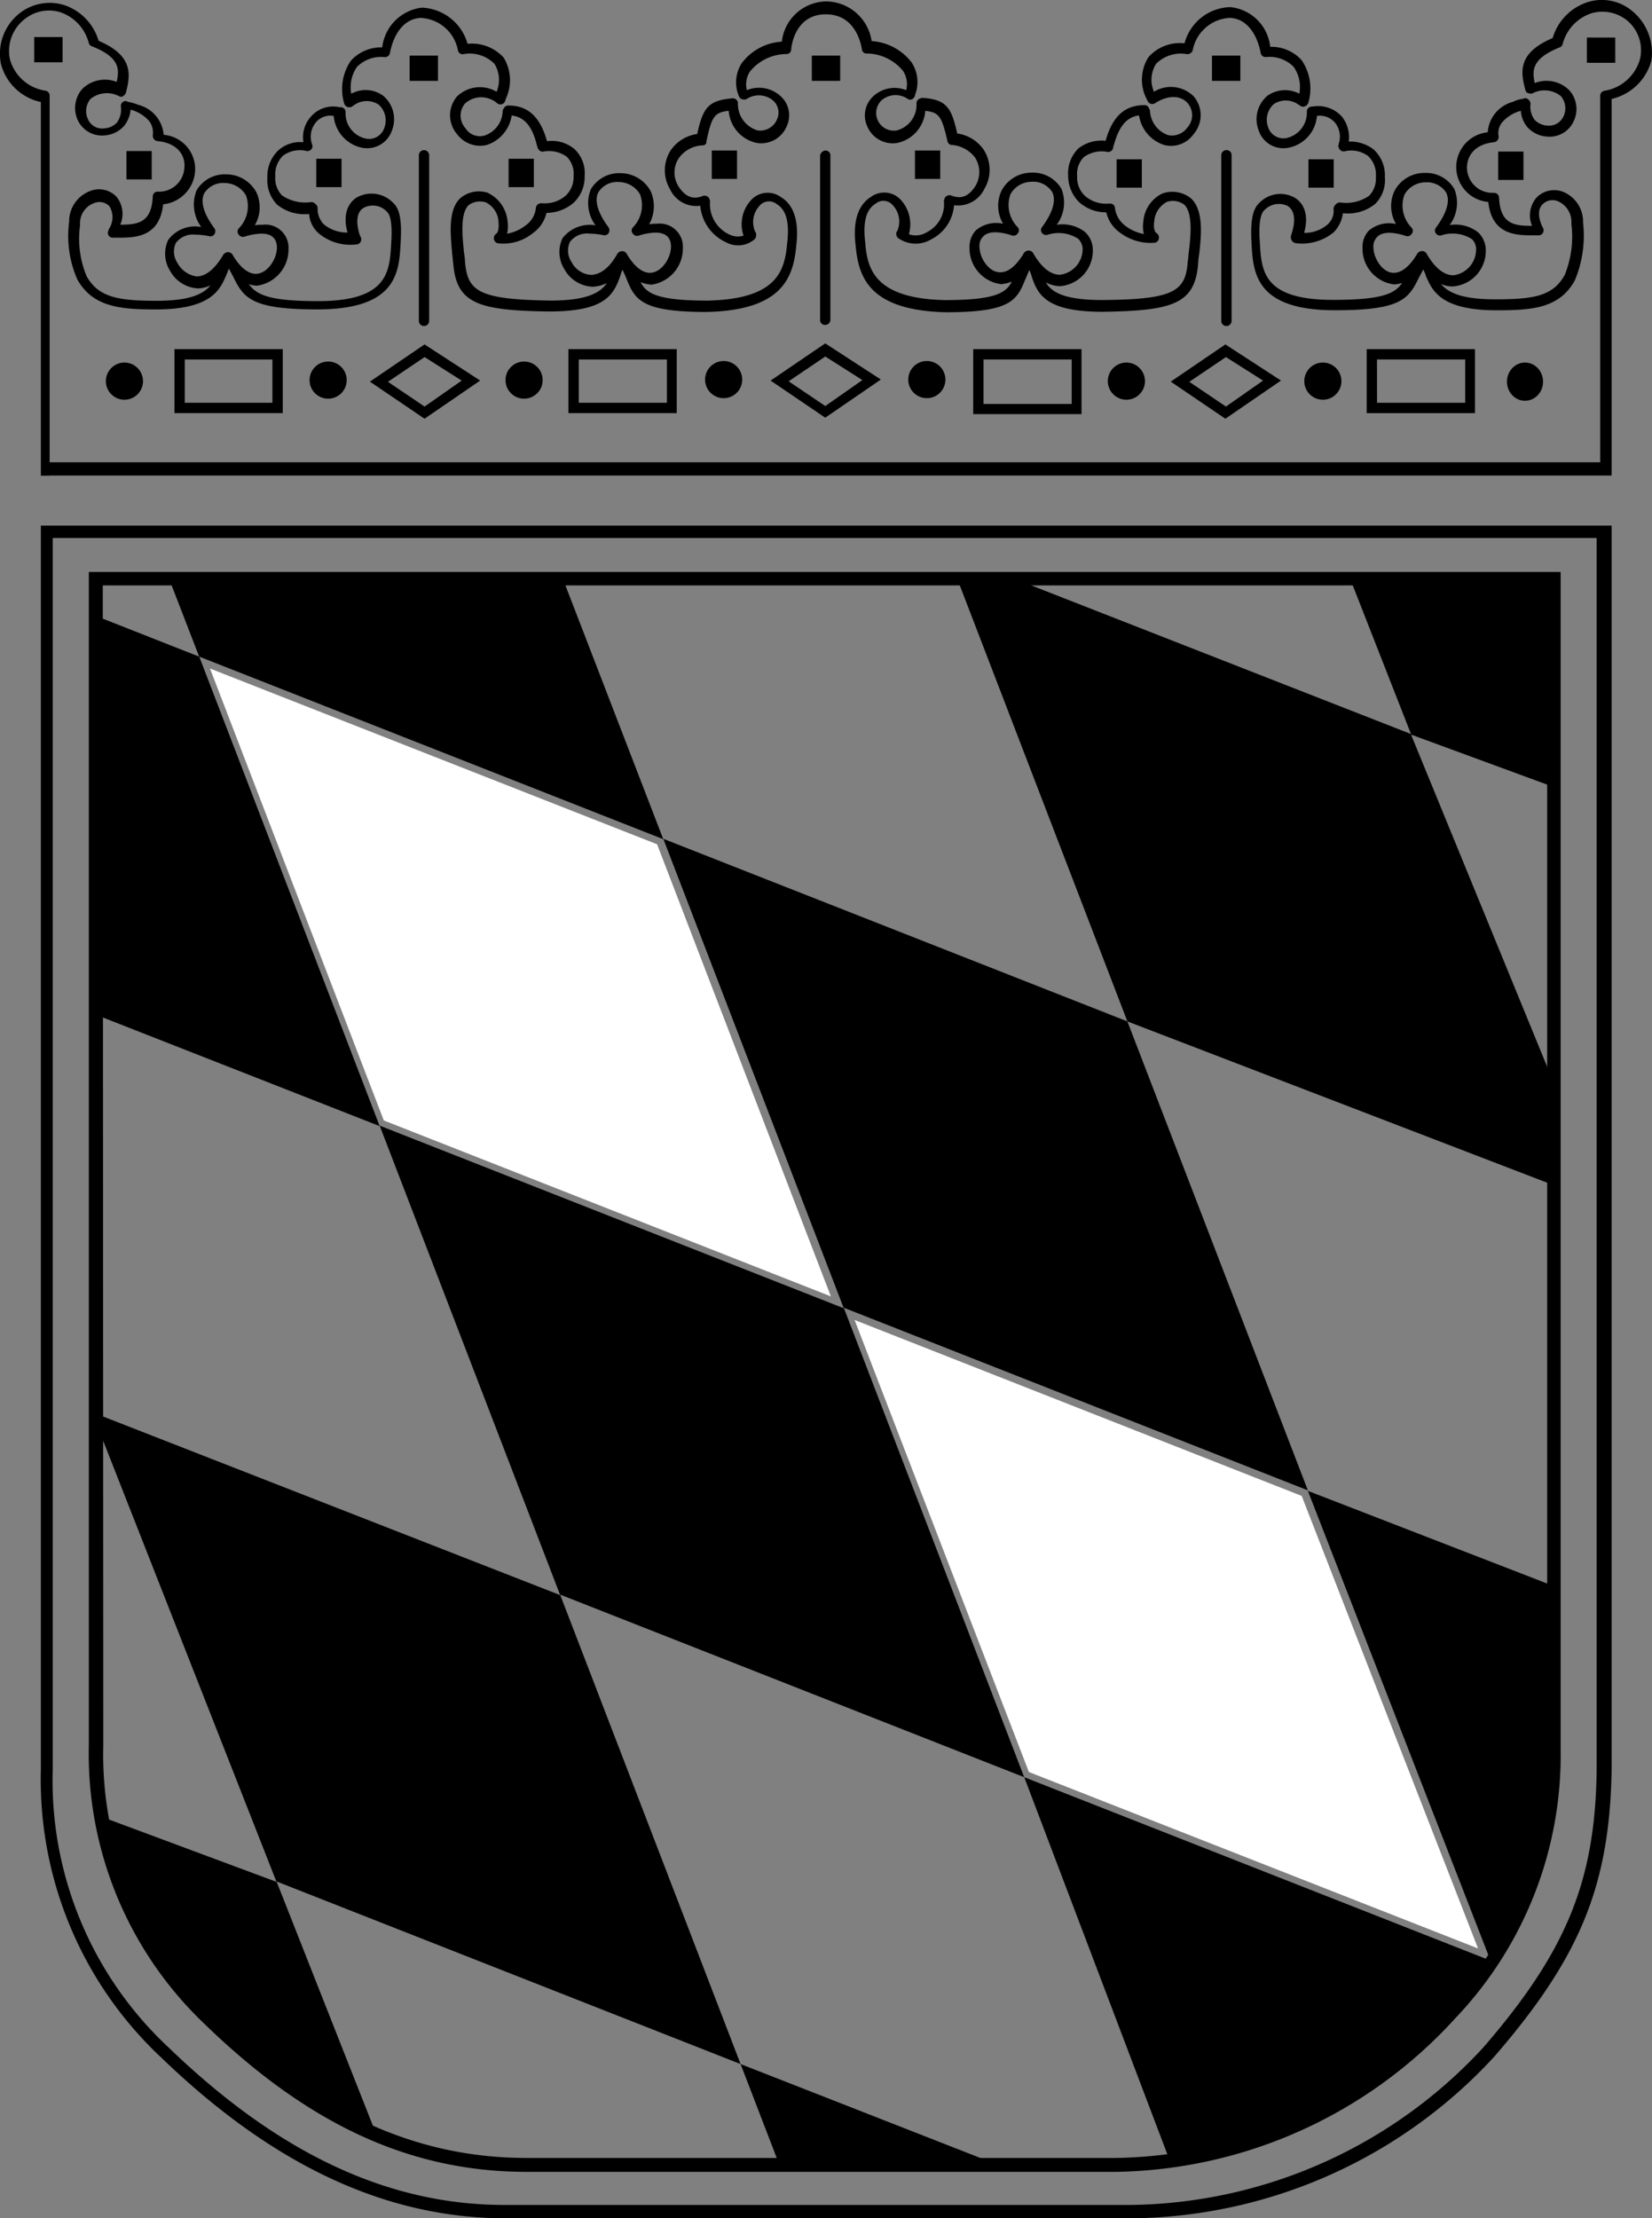
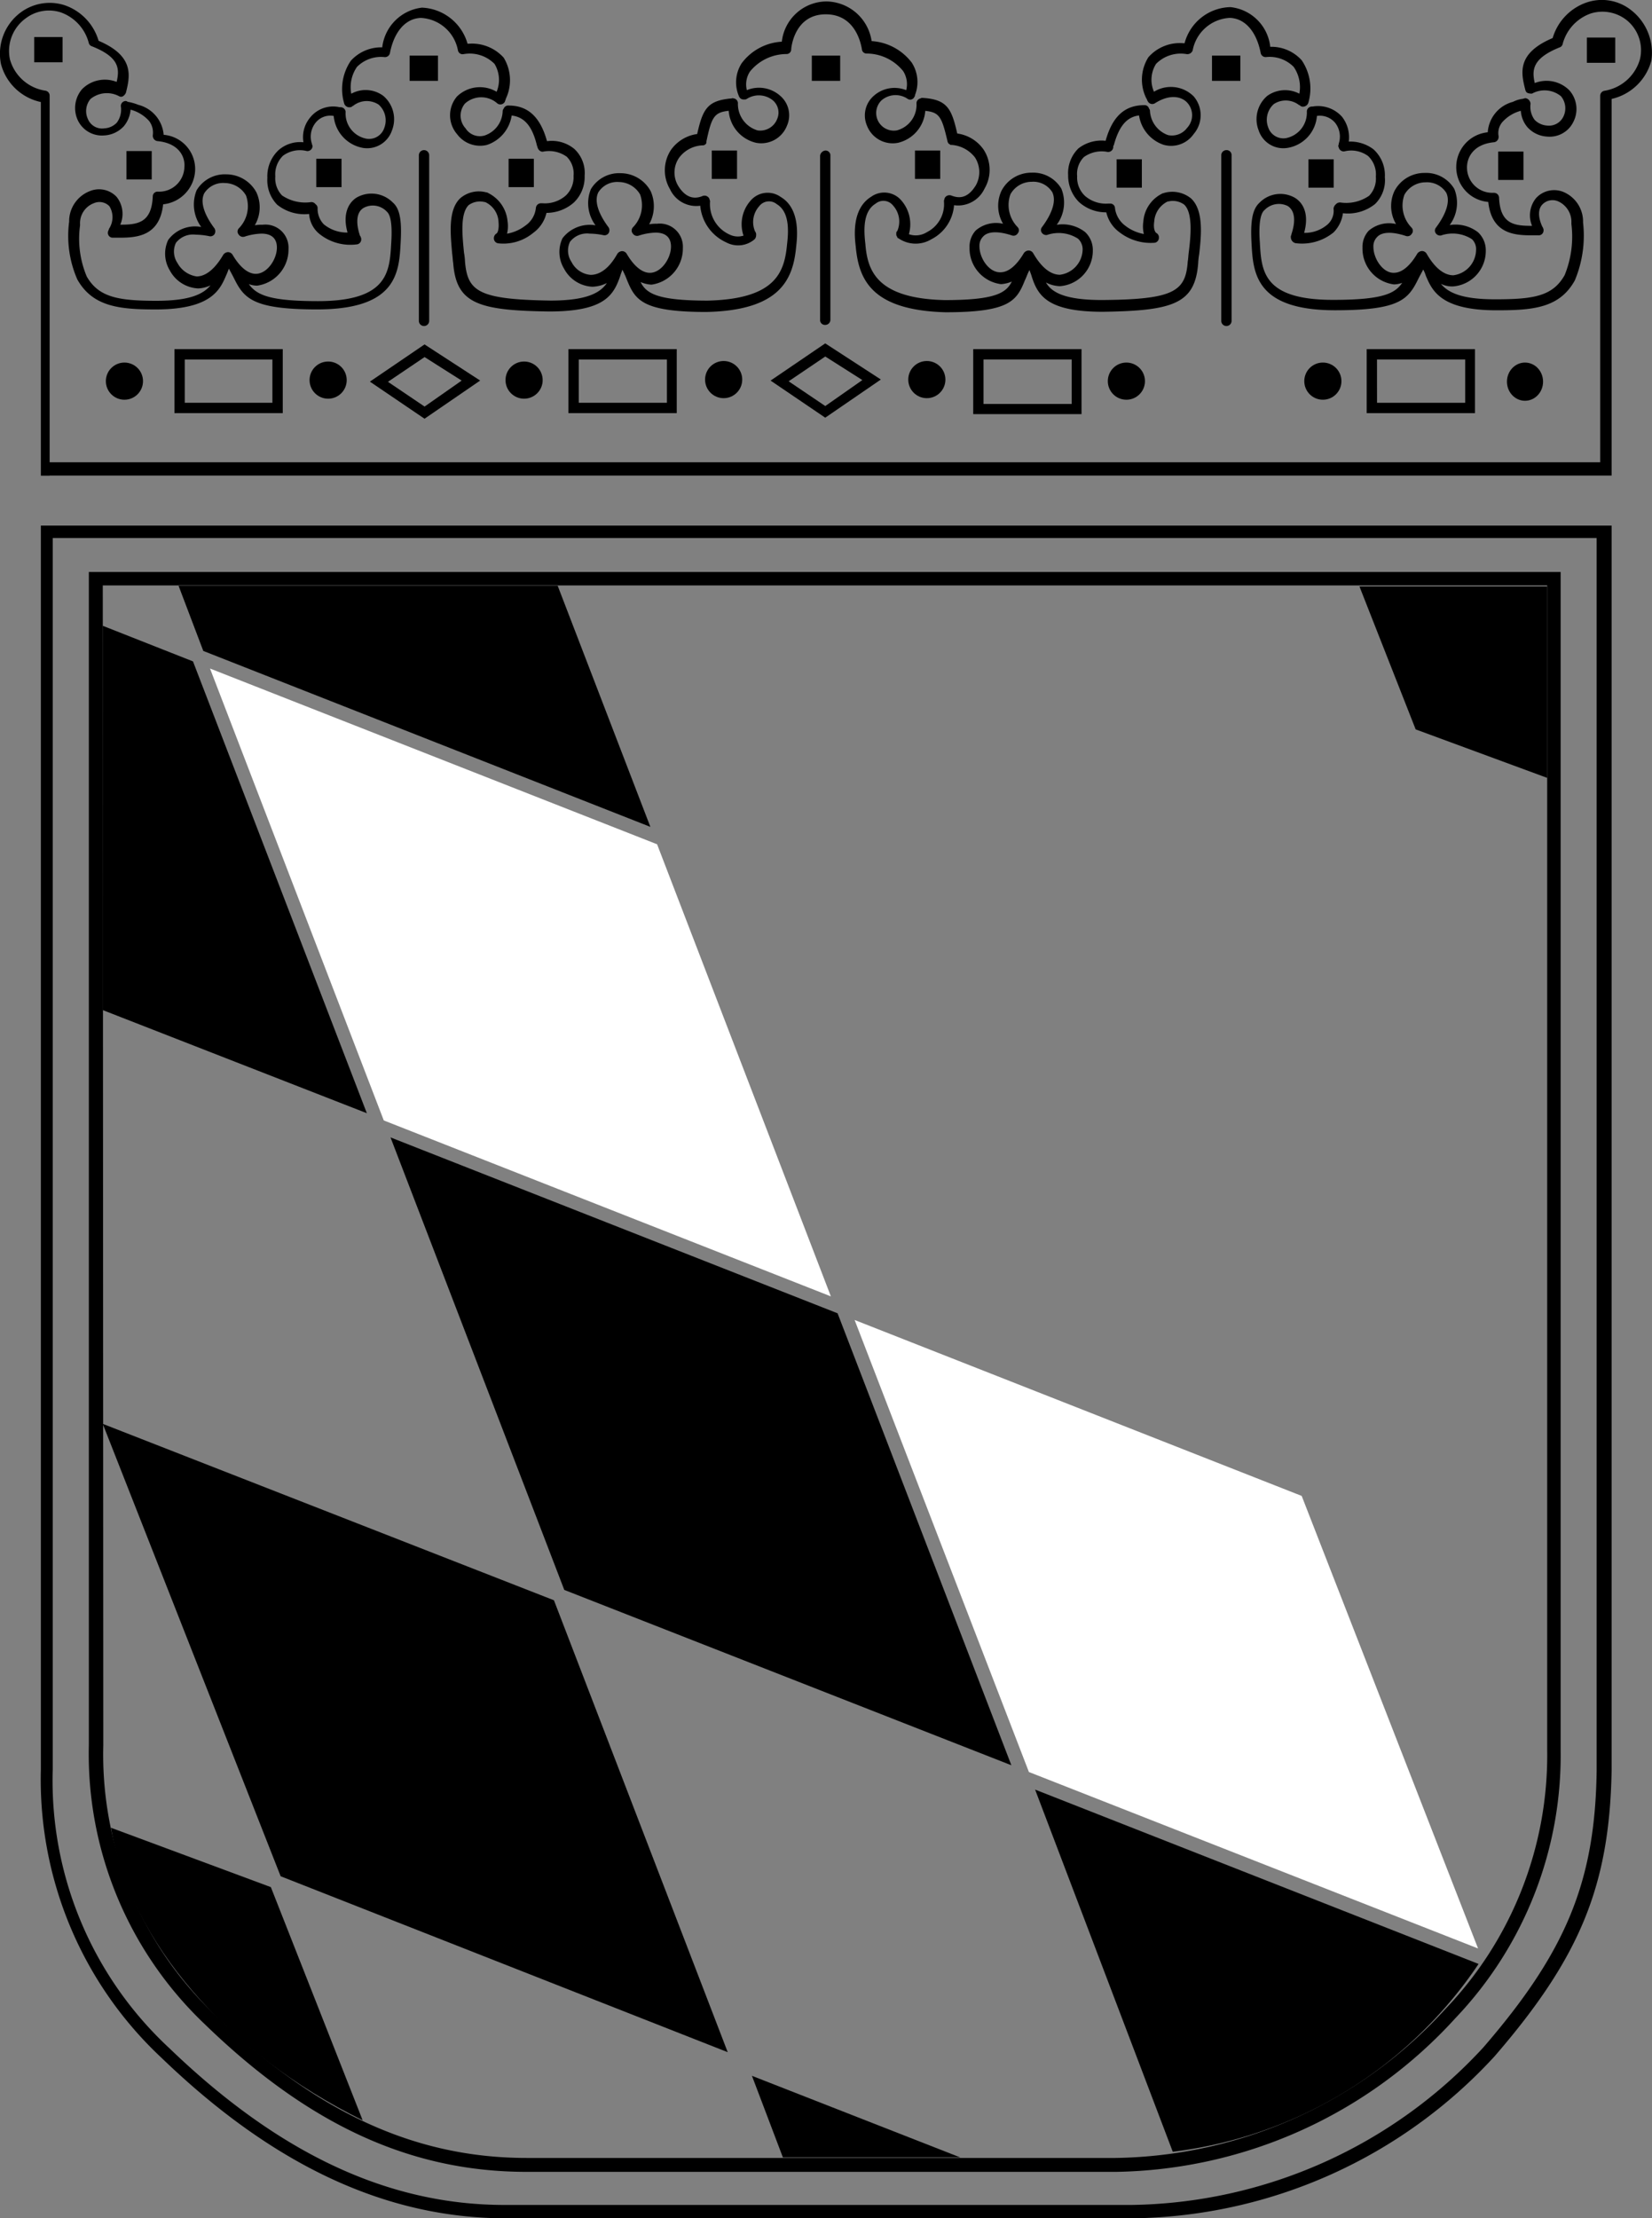
<svg xmlns="http://www.w3.org/2000/svg" viewBox="0 0 44.555 59.801">
  <rect x="0" y="0" width="44.555" height="59.801" fill="#808080" stroke="none" />
  <defs>
    <style>
      .cls-1 {
        clip-path: url(#clip-path);
      }

      .cls-2 {
        fill: #fff;
      }

      .cls-3 {
        fill: none;
      }
    </style>
    <clipPath id="clip-path">
-       <path id="Pfad_12" data-name="Pfad 12" d="M34.044,117.432h5.883L33,114.72Zm10.514-.153a11.872,11.872,0,0,0,8.651-5.355L40.65,106.987Zm8.665-5.355c2.142-2.935,1.725-5.967,1.725-10.083L48.3,99.268ZM17.591,74.693l.807,2.086-2.754-1.085V86.445l7.622,2.99L18.4,76.779,30.915,81.7l-2.7-7H17.591ZM43.432,86.612,30.915,81.689l4.868,12.656L23.266,89.422l4.868,12.656L15.644,97.2V97.5l4.84,12.309-4.673-1.738c.389,3.2,3.074,6.578,7.357,8.526l-2.684-6.8L33,114.72l-4.868-12.656,12.517,4.923L35.783,94.331,48.3,99.254,43.432,86.612l11.516,4.423V88.309l-3.866-9.429L54.948,80.3V74.679H49.44l1.641,4.186-10.7-4.186H38.843Z" transform="translate(-15.644 -74.679)" />
-     </clipPath>
+       </clipPath>
  </defs>
  <g id="Gruppe_9" data-name="Gruppe 9" transform="translate(-3.114)">
    <g id="Gruppe_1" data-name="Gruppe 1" transform="translate(4.036 0.998)">
      <path id="Pfad_1" data-name="Pfad 1" d="M57.185,19.5v4.464a.139.139,0,0,0,.278,0V19.5a.139.139,0,1,0-.278,0Z" transform="translate(-46.81 -16.312)" />
      <path id="Pfad_2" data-name="Pfad 2" d="M160.77,19.5v4.464a.139.139,0,0,0,.278,0V19.5a.132.132,0,0,0-.139-.139A.139.139,0,0,0,160.77,19.5Z" transform="translate(-128.754 -16.312)" />
      <path id="Pfad_3" data-name="Pfad 3" d="M108.977,19.563v4.423a.131.131,0,0,0,.139.139.139.139,0,0,0,.139-.139V19.563a.131.131,0,0,0-.139-.139A.162.162,0,0,0,108.977,19.563Z" transform="translate(-87.781 -16.364)" />
      <path id="Pfad_4" data-name="Pfad 4" d="M25.63,46.779h2.921V45.054H25.63Zm.278-1.446h2.364V46.5H25.908Z" transform="translate(-21.847 -36.64)" />
      <path id="Pfad_5" data-name="Pfad 5" d="M179.543,46.779h2.921V45.054h-2.921v1.725Zm.278-1.446H182.2V46.5h-2.378Z" transform="translate(-143.605 -36.64)" />
      <path id="Pfad_6" data-name="Pfad 6" d="M128.749,46.806h2.921V45.054h-2.921Zm.278-1.474h2.378v1.2h-2.378Z" transform="translate(-103.423 -36.64)" />
      <path id="Pfad_7" data-name="Pfad 7" d="M76.491,46.779h2.921V45.054H76.491Zm.278-1.446h2.378V46.5H76.769Z" transform="translate(-62.082 -36.64)" />
      <path id="Pfad_8" data-name="Pfad 8" d="M50.861,45.456l1.474,1,1.5-1.029-1.5-.974Zm2.475-.028-1,.7-.988-.667.988-.667Z" transform="translate(-41.807 -36.166)" />
-       <path id="Pfad_9" data-name="Pfad 9" d="M154.246,45.456l1.474,1,1.5-1.029-1.5-.974Zm2.489-.028-1,.7-.988-.667.988-.667Z" transform="translate(-123.593 -36.166)" />
      <path id="Pfad_10" data-name="Pfad 10" d="M102.587,45.323l1.474,1,1.5-1.029-1.5-.974Zm2.475-.014-1,.7-.988-.667.988-.668Z" transform="translate(-82.726 -36.061)" />
      <circle id="Ellipse_1" data-name="Ellipse 1" cx="0.501" cy="0.501" r="0.501" transform="translate(7.427 8.748)" />
      <circle id="Ellipse_2" data-name="Ellipse 2" cx="0.501" cy="0.501" r="0.501" transform="translate(12.712 8.748)" />
      <circle id="Ellipse_3" data-name="Ellipse 3" cx="0.501" cy="0.501" r="0.501" transform="translate(18.094 8.734)" />
      <circle id="Ellipse_4" data-name="Ellipse 4" cx="0.501" cy="0.501" r="0.501" transform="translate(23.574 8.734)" />
      <circle id="Ellipse_5" data-name="Ellipse 5" cx="0.501" cy="0.501" r="0.501" transform="translate(28.956 8.776)" />
      <circle id="Ellipse_6" data-name="Ellipse 6" cx="0.501" cy="0.501" r="0.501" transform="translate(34.255 8.776)" />
      <circle id="Ellipse_7" data-name="Ellipse 7" cx="0.501" cy="0.501" r="0.501" transform="translate(1.933 8.776)" />
      <ellipse id="Ellipse_8" data-name="Ellipse 8" cx="0.487" cy="0.515" rx="0.487" ry="0.515" transform="translate(39.721 8.776)" />
      <rect id="Rechteck_3" data-name="Rechteck 3" width="0.765" height="0.681" transform="translate(10.125 0.501)" />
      <rect id="Rechteck_4" data-name="Rechteck 4" width="0.765" height="0.681" transform="translate(20.973 0.501)" />
      <rect id="Rechteck_5" data-name="Rechteck 5" width="0.765" height="0.681" transform="translate(31.766 0.501)" />
      <rect id="Rechteck_6" data-name="Rechteck 6" width="0.681" height="0.765" transform="translate(12.795 3.282)" />
      <rect id="Rechteck_7" data-name="Rechteck 7" width="0.681" height="0.765" transform="translate(7.608 3.282)" />
      <rect id="Rechteck_8" data-name="Rechteck 8" width="0.765" height="0.681" />
      <rect id="Rechteck_9" data-name="Rechteck 9" width="0.681" height="0.765" transform="translate(2.489 3.074)" />
      <rect id="Rechteck_10" data-name="Rechteck 10" width="0.681" height="0.765" transform="translate(18.275 3.06)" />
      <rect id="Rechteck_11" data-name="Rechteck 11" width="0.681" height="0.765" transform="translate(39.485 3.088)" />
      <rect id="Rechteck_12" data-name="Rechteck 12" width="0.681" height="0.765" transform="translate(34.367 3.296)" />
      <rect id="Rechteck_13" data-name="Rechteck 13" width="0.681" height="0.765" transform="translate(29.193 3.296)" />
      <rect id="Rechteck_14" data-name="Rechteck 14" width="0.765" height="0.681" transform="translate(41.877 0.014)" />
      <rect id="Rechteck_15" data-name="Rechteck 15" width="0.681" height="0.765" transform="translate(23.755 3.06)" />
      <path id="Pfad_11" data-name="Pfad 11" d="M14.579,73.813V105.44a10.042,10.042,0,0,0,3.115,7.51c2.809,2.726,5.563,3.992,8.692,3.992h15.9a12.637,12.637,0,0,0,9.151-4.145,10.268,10.268,0,0,0,2.837-7.246V73.813H14.579Zm.376.362H53.911v31.376a9.9,9.9,0,0,1-2.754,7.01,12.259,12.259,0,0,1-8.887,4.006H26.387c-3.018,0-5.7-1.238-8.428-3.88a9.673,9.673,0,0,1-2.99-7.246l-.014-31.265Z" transform="translate(-13.105 -59.391)" />
    </g>
    <g id="Gruppe_3" data-name="Gruppe 3" transform="translate(5.732 15.602)">
      <g id="Gruppe_2" data-name="Gruppe 2" class="cls-1">
        <rect id="Rechteck_16" data-name="Rechteck 16" width="44.992" height="48.766" transform="translate(-3.268 -0.644)" />
      </g>
    </g>
    <path id="Pfad_13" data-name="Pfad 13" d="M101.024,270.066h4.784l-5.619-2.2Z" transform="translate(-76.795 -211.906)" />
    <path id="Pfad_14" data-name="Pfad 14" d="M136.738,230.922l3.713,9.763a11.614,11.614,0,0,0,8.247-5.063Z" transform="translate(-105.707 -182.678)" />
    <path id="Pfad_15" data-name="Pfad 15" d="M17.442,235.848c.5,3.046,3.115,6.078,6.787,7.886l-2.476-6.286Z" transform="translate(-11.334 -186.575)" />
    <path id="Pfad_16" data-name="Pfad 16" d="M21.175,195.92l12.058,4.743-4.687-12.183-12.169-4.756Z" transform="translate(-10.492 -145.34)" />
    <path id="Pfad_17" data-name="Pfad 17" class="cls-2" d="M118.139,182.525l12.114,4.757-4.757-12.2-12.058-4.743Z" transform="translate(-87.275 -134.755)" />
-     <path id="Pfad_18" data-name="Pfad 18" d="M173.419,193.908l4.659,11.947c1.6-2.364,1.558-4.84,1.516-7.955-.014-.515-.014-1.057-.014-1.613Z" transform="translate(-134.725 -153.397)" />
    <path id="Pfad_19" data-name="Pfad 19" d="M58.21,158.973,70.268,163.7l-4.687-12.184-12.058-4.742Z" transform="translate(-39.877 -116.112)" />
    <path id="Pfad_20" data-name="Pfad 20" class="cls-2" d="M34.91,98.445l12.058,4.743L42.281,91,30.223,86.262Z" transform="translate(-21.445 -68.24)" />
-     <path id="Pfad_21" data-name="Pfad 21" d="M132.4,87.21l11.2,4.284v-2.42l-3.825-9.318-10.584-4.145H127.95Z" transform="translate(-98.755 -59.815)" />
    <path id="Pfad_22" data-name="Pfad 22" d="M16.377,91.1,23.5,93.88,18.811,81.7l-2.434-.96Z" transform="translate(-10.492 -63.87)" />
    <path id="Pfad_23" data-name="Pfad 23" d="M26.83,77.363l12.058,4.743-2.5-6.5H26.163Z" transform="translate(-18.233 -59.815)" />
    <path id="Pfad_24" data-name="Pfad 24" d="M180.127,79.53l3.547,1.307v-5.16h-5.063Z" transform="translate(-138.832 -59.867)" />
    <path id="Pfad_25" data-name="Pfad 25" class="cls-3" d="M77.767,25.418a.166.166,0,0,1,.125-.07.146.146,0,0,1,.125.07c.195.334.417.515.626.515.306,0,.57-.389.57-.709,0-.167-.07-.375-.417-.375a1.614,1.614,0,0,0-.459.083.139.139,0,0,1-.153-.056.126.126,0,0,1,0-.167.851.851,0,0,0,.195-.89.673.673,0,0,0-.57-.334.6.6,0,0,0-.556.278c-.111.222-.014.556.278.946a.151.151,0,0,1,0,.153.132.132,0,0,1-.139.056,1.937,1.937,0,0,0-.375-.042.579.579,0,0,0-.529.223.551.551,0,0,0,.042.542.635.635,0,0,0,.515.348C77.308,25.988,77.558,25.794,77.767,25.418Z" transform="translate(-58.001 -18.579)" />
    <path id="Pfad_26" data-name="Pfad 26" class="cls-3" d="M26.906,25.551a.166.166,0,0,1,.125-.07.146.146,0,0,1,.125.07c.195.334.417.515.626.515.306,0,.57-.389.57-.709,0-.167-.07-.375-.417-.375a1.613,1.613,0,0,0-.459.083.139.139,0,0,1-.153-.056.126.126,0,0,1,0-.167.851.851,0,0,0,.195-.89.673.673,0,0,0-.57-.334.6.6,0,0,0-.556.278c-.111.222-.014.556.278.946a.151.151,0,0,1,0,.153.132.132,0,0,1-.139.056,1.937,1.937,0,0,0-.375-.042.579.579,0,0,0-.529.222.551.551,0,0,0,.042.542.706.706,0,0,0,.515.362C26.433,26.135,26.683,25.927,26.906,25.551Z" transform="translate(-17.766 -18.684)" />
-     <path id="Pfad_27" data-name="Pfad 27" class="cls-3" d="M130.744,25.405a.166.166,0,0,1,.125-.07.146.146,0,0,1,.125.07c.222.389.473.584.723.584a.7.7,0,0,0,.612-.681.39.39,0,0,0-.125-.292.964.964,0,0,0-.834-.1.142.142,0,0,1-.139-.056.125.125,0,0,1,0-.153c.292-.389.389-.723.278-.946a.6.6,0,0,0-.556-.278.655.655,0,0,0-.57.334.851.851,0,0,0,.195.89.126.126,0,0,1,0,.167.132.132,0,0,1-.153.056c-.375-.125-.654-.111-.779.028a.351.351,0,0,0-.1.264c0,.32.264.709.57.7C130.327,25.92,130.549,25.739,130.744,25.405Z" transform="translate(-100.019 -18.579)" />
    <path id="Pfad_28" data-name="Pfad 28" class="cls-3" d="M5.361,3.66v9.875H47.182V3.66a.136.136,0,0,1,.111-.139,1.192,1.192,0,0,0,.96-.848A1.04,1.04,0,0,0,47.878,1.6a1.054,1.054,0,0,0-.946-.167,1.191,1.191,0,0,0-.765.834.125.125,0,0,1-.083.083c-.723.292-.751.6-.667.96a.867.867,0,0,1,.932.195.759.759,0,0,1,.111.848.711.711,0,0,1-.709.4.772.772,0,0,1-.529-.25.76.76,0,0,1-.181-.445,1.024,1.024,0,0,0-.5.306.459.459,0,0,0-.1.375.15.15,0,0,1-.028.111.141.141,0,0,1-.1.056c-.556.056-.737.417-.723.709a.681.681,0,0,0,.7.654h.028a.137.137,0,0,1,.139.125c.028.723.417.765.876.765h.014a.735.735,0,0,1,.111-.751.662.662,0,0,1,.723-.167.866.866,0,0,1,.542.793v.042A3.129,3.129,0,0,1,46.5,8.639c-.417.751-1.14.807-2.114.807-1.516,0-1.738-.542-1.905-.932a.859.859,0,0,0-.07-.167c-.042.083-.083.153-.125.236-.278.57-.5.862-2.253.862-2.142,0-2.211-1-2.253-1.808-.028-.515,0-.89.209-1.085a.786.786,0,0,1,.96-.139c.139.083.417.334.25.946a.944.944,0,0,0,.626-.222.49.49,0,0,0,.167-.431.172.172,0,0,1,.056-.111.151.151,0,0,1,.125-.056,1.084,1.084,0,0,0,.779-.181.665.665,0,0,0,.181-.515.685.685,0,0,0-.209-.556.77.77,0,0,0-.64-.125.138.138,0,0,1-.153-.111.062.062,0,0,1,0-.07V4.953a.6.6,0,0,0-.1-.57.538.538,0,0,0-.487-.181.947.947,0,0,1-.793.862.7.7,0,0,1-.779-.473.825.825,0,0,1,.237-.932.826.826,0,0,1,.862-.056.96.96,0,0,0-.153-.723.913.913,0,0,0-.751-.264.136.136,0,0,1-.139-.111c-.111-.57-.417-.932-.834-.946a1.075,1.075,0,0,0-1,.876.151.151,0,0,1-.167.1.933.933,0,0,0-.821.264.8.8,0,0,0-.056.751.87.87,0,0,1,1.071.125.779.779,0,0,1,0,1.015.741.741,0,0,1-.807.292.992.992,0,0,1-.667-.793c-.334.042-.542.292-.681.807-.014.014-.014.014-.014.028v.014a.138.138,0,0,1-.153.125.821.821,0,0,0-.64.139.645.645,0,0,0-.181.515.681.681,0,0,0,.209.529.856.856,0,0,0,.626.209h.042a.128.128,0,0,1,.139.125.7.7,0,0,0,.278.473,1.138,1.138,0,0,0,.5.222.877.877,0,0,1-.014-.334.913.913,0,0,1,.529-.765c.028,0,.042-.014.056-.014a.8.8,0,0,1,.7.153c.348.32.278,1,.222,1.5a1.937,1.937,0,0,0-.028.25c-.083,1.1-.681,1.28-2.573,1.307-1.488,0-1.752-.431-1.919-.96-.014-.056-.042-.111-.056-.167-.056.1-.083.195-.125.278-.222.556-.417.862-2.142.862-1.989-.056-2.337-.876-2.42-1.766-.028-.25-.125-1.015.417-1.349a.605.605,0,0,1,.821.111.975.975,0,0,1,.195.9.563.563,0,0,0,.487-.056.844.844,0,0,0,.459-.821.125.125,0,0,1,.014-.07V6.428a.144.144,0,0,1,.181-.083c.181.07.431.111.667-.278a.731.731,0,0,0-.028-.751.876.876,0,0,0-.626-.334h-.028c-.014,0-.028-.014-.042-.028s-.028-.042-.042-.056V4.884c-.153-.654-.209-.779-.6-.821a.958.958,0,0,1-.737.862.744.744,0,0,1-.834-.459.7.7,0,0,1,.181-.807.841.841,0,0,1,.876-.153.655.655,0,0,0-.083-.515,1.272,1.272,0,0,0-.988-.473.125.125,0,0,1-.125-.125c-.014-.042-.111-.932-.974-.932s-.932.9-.932.946a.125.125,0,0,1-.125.125,1.273,1.273,0,0,0-.988.473.632.632,0,0,0-.083.5.862.862,0,0,1,.9.153.692.692,0,0,1,.181.807.744.744,0,0,1-.834.459.958.958,0,0,1-.737-.862c-.389.042-.459.167-.6.821v.028a.072.072,0,0,1-.028.056A.105.105,0,0,1,23,5h-.028a.831.831,0,0,0-.626.334.7.7,0,0,0-.028.751c.236.389.5.348.667.278a.145.145,0,0,1,.181.083v.014a.1.1,0,0,1,.014.07.9.9,0,0,0,.529.876.509.509,0,0,0,.375.028.958.958,0,0,1,.181-.932.606.606,0,0,1,.821-.111c.542.32.445,1.1.417,1.349-.083.876-.431,1.711-2.42,1.752-1.725,0-1.919-.32-2.142-.862a2.466,2.466,0,0,0-.125-.278c-.014.056-.042.111-.056.167-.181.529-.431.96-1.919.96-1.905-.028-2.5-.209-2.587-1.307-.014-.083-.014-.167-.028-.25-.042-.5-.125-1.182.222-1.5a.772.772,0,0,1,.7-.153.051.051,0,0,1,.042.014.941.941,0,0,1,.529.765.868.868,0,0,1-.014.334,1.14,1.14,0,0,0,.5-.222.656.656,0,0,0,.278-.473.137.137,0,0,1,.139-.125h.042a.856.856,0,0,0,.626-.209.681.681,0,0,0,.209-.529.645.645,0,0,0-.181-.515.822.822,0,0,0-.64-.139c-.07.014-.139-.056-.153-.125V5.023c-.014-.014-.014-.014-.014-.028-.125-.515-.334-.765-.681-.807a.992.992,0,0,1-.667.793.772.772,0,0,1-.807-.292.78.78,0,0,1,0-1.015.885.885,0,0,1,1.071-.125.835.835,0,0,0-.056-.751.939.939,0,0,0-.834-.264.128.128,0,0,1-.153-.1,1.072,1.072,0,0,0-1-.876c-.417.014-.723.375-.834.946a.136.136,0,0,1-.139.111.913.913,0,0,0-.751.264A.959.959,0,0,0,13.5,3.6a.8.8,0,0,1,.862.056.825.825,0,0,1,.236.932.707.707,0,0,1-.779.473.962.962,0,0,1-.793-.862.507.507,0,0,0-.487.181.6.6,0,0,0-.1.57v.014a.1.1,0,0,1,.014.07.138.138,0,0,1-.153.111.769.769,0,0,0-.64.125.7.7,0,0,0-.209.556.664.664,0,0,0,.181.515,1.114,1.114,0,0,0,.779.181.136.136,0,0,1,.125.056.126.126,0,0,1,.056.111.6.6,0,0,0,.167.431.982.982,0,0,0,.64.222c-.167-.6.111-.862.25-.946a.808.808,0,0,1,.974.139c.209.181.236.556.209,1.071-.042.807-.1,1.808-2.253,1.808-1.738,0-1.975-.292-2.253-.862-.042-.083-.083-.153-.125-.236-.028.056-.042.111-.07.167-.167.389-.389.932-1.905.932-.974,0-1.7-.07-2.114-.807a2.927,2.927,0,0,1-.222-1.558V7.012a.874.874,0,0,1,.556-.779.652.652,0,0,1,.723.153.735.735,0,0,1,.1.751c.459,0,.848-.042.876-.765a.128.128,0,0,1,.139-.125H8.3a.681.681,0,0,0,.7-.654c.028-.292-.153-.654-.723-.709a.141.141,0,0,1-.1-.056.15.15,0,0,1-.028-.111.514.514,0,0,0-.1-.375,1.023,1.023,0,0,0-.5-.306.8.8,0,0,1-.181.445.771.771,0,0,1-.529.25.719.719,0,0,1-.709-.4.781.781,0,0,1,.111-.848.867.867,0,0,1,.932-.195c.083-.362.07-.667-.667-.96a.125.125,0,0,1-.083-.083,1.191,1.191,0,0,0-.765-.834,1.039,1.039,0,0,0-.946.167,1.084,1.084,0,0,0-.419,1.1,1.172,1.172,0,0,0,.96.848A.136.136,0,0,1,5.361,3.66Z" transform="translate(-0.908 -1.076)" />
    <rect id="Rechteck_17" data-name="Rechteck 17" class="cls-3" width="41.821" height="0.003" transform="translate(4.453 12.82)" />
    <path id="Pfad_29" data-name="Pfad 29" class="cls-3" d="M13.062,110.128c2.962,2.851,5.911,4.228,9.04,4.228H39.014a13.147,13.147,0,0,0,9.485-4.242c2.239-2.587,3.018-4.478,3.06-7.455V69.42H9.919v33.2A9.836,9.836,0,0,0,13.062,110.128Z" transform="translate(-5.383 -54.917)" />
    <path id="Pfad_30" data-name="Pfad 30" class="cls-3" d="M181.59,25.472a.165.165,0,0,1,.125-.07.146.146,0,0,1,.125.07c.223.389.473.584.723.584a.7.7,0,0,0,.612-.681.373.373,0,0,0-.111-.292.964.964,0,0,0-.834-.1.142.142,0,0,1-.139-.056.125.125,0,0,1,0-.153c.292-.389.389-.723.278-.946a.614.614,0,0,0-.556-.278.655.655,0,0,0-.57.334.851.851,0,0,0,.195.89.127.127,0,0,1,0,.167.132.132,0,0,1-.153.056c-.375-.125-.654-.111-.779.028a.351.351,0,0,0-.1.264c0,.32.264.709.556.7C181.173,25.987,181.4,25.806,181.59,25.472Z" transform="translate(-140.254 -18.632)" />
    <path id="Pfad_31" data-name="Pfad 31" d="M8.388,68.067v33.282a10.261,10.261,0,0,0,3.255,7.774c3.018,2.907,6.064,4.325,9.291,4.325H37.859a13.482,13.482,0,0,0,9.736-4.367c2.309-2.67,3.1-4.6,3.157-7.705V67.815H8.388Zm41.96.084v33.24c-.042,2.976-.821,4.868-3.06,7.455a13.146,13.146,0,0,1-9.485,4.242H20.891c-3.129,0-6.078-1.377-9.04-4.228a9.836,9.836,0,0,1-3.143-7.51V68.15Z" transform="translate(-4.172 -53.647)" />
    <path id="Pfad_32" data-name="Pfad 32" d="M4.453,12.82H46.274v0h.306V2.667a1.44,1.44,0,0,0,1.071-1.029A1.453,1.453,0,0,0,47.108.275a1.271,1.271,0,0,0-1.2-.209,1.442,1.442,0,0,0-.918.96c-.988.417-.848.96-.737,1.4.014.042.028.07.07.083a.27.27,0,0,0,.111.014.7.7,0,0,1,.779.07.509.509,0,0,1,.07.542.432.432,0,0,1-.445.25.521.521,0,0,1-.334-.153.592.592,0,0,1-.111-.431.163.163,0,0,0-.125-.153.125.125,0,0,0-.07.014.813.813,0,0,0-.278.083.912.912,0,0,0-.681.821.943.943,0,0,0,.014,1.878c.1.918.793.9,1.252.9h.1a.131.131,0,0,0,.139-.139.083.083,0,0,0-.014-.056c0-.014,0-.014-.014-.028-.125-.264-.125-.487,0-.612a.378.378,0,0,1,.417-.083.605.605,0,0,1,.362.584v.028a2.757,2.757,0,0,1-.181,1.377c-.32.57-.834.654-1.878.654-.9,0-1.266-.181-1.46-.417a.7.7,0,0,0,.32.07.958.958,0,0,0,.89-.96.661.661,0,0,0-.209-.5.99.99,0,0,0-.765-.195,1,1,0,0,0,.125-.974.886.886,0,0,0-.807-.431.909.909,0,0,0-.807.487.956.956,0,0,0,.042.89.845.845,0,0,0-.737.181.642.642,0,0,0-.167.459.971.971,0,0,0,.848.988.692.692,0,0,0,.222-.042c-.195.292-.542.459-1.864.459-1.892,0-1.933-.779-1.975-1.558-.014-.195-.042-.723.125-.862a.539.539,0,0,1,.626-.111c.195.125.222.4.1.765v.014a.1.1,0,0,0-.014.07.163.163,0,0,0,.125.153,1.344,1.344,0,0,0,1.029-.292.9.9,0,0,0,.25-.515A1.17,1.17,0,0,0,40.2,5.5a.9.9,0,0,0,.264-.723.942.942,0,0,0-.306-.751,1.035,1.035,0,0,0-.667-.209.9.9,0,0,0-.181-.667.863.863,0,0,0-.793-.278H38.5A.137.137,0,0,0,38.36,3a.7.7,0,0,1-.556.723.432.432,0,0,1-.487-.292.569.569,0,0,1,.153-.626.586.586,0,0,1,.681.028.048.048,0,0,1,.028.014.105.105,0,0,0,.056.028.153.153,0,0,0,.167-.111,1.357,1.357,0,0,0-.181-1.14,1.1,1.1,0,0,0-.848-.362A1.206,1.206,0,0,0,36.3.192a1.307,1.307,0,0,0-1.238.974h-.028a1.13,1.13,0,0,0-.946.375,1.13,1.13,0,0,0-.056,1.113.014.014,0,0,0,.014.014c0,.028.014.042.028.07a.137.137,0,0,0,.195.042c.417-.264.737-.167.876,0a.5.5,0,0,1-.014.667.51.51,0,0,1-.515.195.734.734,0,0,1-.487-.654c0-.028-.014-.042-.028-.07a.122.122,0,0,0-.125-.083c-.529,0-.862.306-1.043.96A1.015,1.015,0,0,0,32.2,4a.933.933,0,0,0-.278.723,1.008,1.008,0,0,0,.292.723,1.079,1.079,0,0,0,.737.278.923.923,0,0,0,.362.542,1.37,1.37,0,0,0,.946.278.136.136,0,0,0,.111-.139.133.133,0,0,0-.07-.125c-.042-.028-.083-.139-.056-.306a.645.645,0,0,1,.362-.542h.014a.52.52,0,0,1,.431.083c.236.222.181.834.125,1.28-.014.1-.014.181-.028.25-.056.807-.362,1.029-2.309,1.043-1.015,0-1.363-.209-1.516-.473a.882.882,0,0,0,.375.1.958.958,0,0,0,.89-.96.661.661,0,0,0-.209-.5.99.99,0,0,0-.765-.195,1,1,0,0,0,.125-.974.886.886,0,0,0-.807-.431.909.909,0,0,0-.807.487.956.956,0,0,0,.042.89.845.845,0,0,0-.737.181.642.642,0,0,0-.167.459.971.971,0,0,0,.848.988.879.879,0,0,0,.292-.07c-.153.306-.445.5-1.808.5-1.85-.042-2.086-.807-2.142-1.516-.042-.362-.07-.876.278-1.085a.331.331,0,0,1,.473.056.643.643,0,0,1,.111.681.072.072,0,0,0-.028.056v.042c0,.028.014.042.028.07a.03.03,0,0,0,.028.028.817.817,0,0,0,.89.028,1.123,1.123,0,0,0,.612-.918.786.786,0,0,0,.821-.445A1,1,0,0,0,29.64,4.03a1.036,1.036,0,0,0-.709-.431c-.153-.681-.278-.918-.932-.96-.028,0-.042,0-.056.014a.134.134,0,0,0-.111.125.713.713,0,0,1-.529.737.476.476,0,0,1-.417-.807.578.578,0,0,1,.709-.042.123.123,0,0,0,.181-.056.051.051,0,0,0,.014-.042.968.968,0,0,0-.083-.876,1.475,1.475,0,0,0-1.085-.584A1.251,1.251,0,0,0,25.4.039a1.22,1.22,0,0,0-1.2,1.085,1.45,1.45,0,0,0-1.085.584.954.954,0,0,0-.07.89.132.132,0,0,0,.139.083.1.1,0,0,0,.07-.014.6.6,0,0,1,.709.042.435.435,0,0,1,.111.5.49.49,0,0,1-.529.306.741.741,0,0,1-.529-.737.133.133,0,0,0-.111-.125c-.014,0-.028-.014-.056,0-.654.056-.779.278-.932.96a1.036,1.036,0,0,0-.709.431A1,1,0,0,0,21.184,5.1.778.778,0,0,0,22,5.546a1.2,1.2,0,0,0,.7.988.681.681,0,0,0,.765-.083.158.158,0,0,0,.042-.111.133.133,0,0,0-.028-.1.639.639,0,0,1,.111-.681.331.331,0,0,1,.473-.056c.348.209.32.723.278,1.085-.07.737-.292,1.474-2.142,1.516-1.363,0-1.655-.195-1.808-.5a.879.879,0,0,0,.292.07.982.982,0,0,0,.848-.988.623.623,0,0,0-.7-.654,1.047,1.047,0,0,0-.209.014,1,1,0,0,0,.042-.89.926.926,0,0,0-.807-.487.886.886,0,0,0-.807.431,1,1,0,0,0,.125.974.927.927,0,0,0-.89.348.867.867,0,0,0,.042.821.913.913,0,0,0,.765.487.936.936,0,0,0,.389-.1c-.167.25-.515.473-1.516.473-1.947-.028-2.239-.25-2.309-1.043a1.733,1.733,0,0,0-.028-.25c-.042-.445-.111-1.043.125-1.28a.52.52,0,0,1,.431-.083h.014a.62.62,0,0,1,.362.542c.014.167-.014.278-.056.306a.146.146,0,0,0-.07.125.136.136,0,0,0,.111.139,1.261,1.261,0,0,0,.946-.278.924.924,0,0,0,.362-.542,1.121,1.121,0,0,0,.737-.278.954.954,0,0,0,.292-.723.886.886,0,0,0-.278-.723.957.957,0,0,0-.737-.209c-.181-.654-.515-.96-1.029-.96a.129.129,0,0,0-.139.083.106.106,0,0,0-.028.07.715.715,0,0,1-.487.654.457.457,0,0,1-.515-.195.506.506,0,0,1-.014-.667.654.654,0,0,1,.876,0,.137.137,0,0,0,.195-.042c.014-.028.014-.042.028-.07V2.667a1.167,1.167,0,0,0-.056-1.113,1.153,1.153,0,0,0-.946-.375h-.028A1.337,1.337,0,0,0,14.495.206a1.219,1.219,0,0,0-1.072,1.071,1.1,1.1,0,0,0-.848.362,1.356,1.356,0,0,0-.181,1.14.144.144,0,0,0,.167.111.072.072,0,0,0,.056-.028.048.048,0,0,0,.028-.014.587.587,0,0,1,.681-.028.569.569,0,0,1,.153.626.432.432,0,0,1-.487.292.689.689,0,0,1-.556-.723A.137.137,0,0,0,12.3,2.89h-.028a.792.792,0,0,0-.793.278.825.825,0,0,0-.181.667.879.879,0,0,0-.667.209.962.962,0,0,0-.306.751.945.945,0,0,0,.264.723,1.17,1.17,0,0,0,.862.25.759.759,0,0,0,.25.515,1.33,1.33,0,0,0,1.029.306.133.133,0,0,0,.125-.153.051.051,0,0,0-.014-.042c0-.014,0-.028-.014-.028-.125-.362-.1-.654.1-.765a.518.518,0,0,1,.626.111c.153.139.125.654.111.862-.042.765-.1,1.544-1.975,1.544-1.307,0-1.655-.167-1.864-.459a.692.692,0,0,0,.222.042.982.982,0,0,0,.848-.988.623.623,0,0,0-.7-.654,1.047,1.047,0,0,0-.209.014.957.957,0,0,0,.042-.89A.926.926,0,0,0,9.223,4.7a.886.886,0,0,0-.807.431,1.028,1.028,0,0,0,.125.988.9.9,0,0,0-.89.348.867.867,0,0,0,.042.821.913.913,0,0,0,.765.487.839.839,0,0,0,.334-.083c-.195.236-.556.417-1.46.417-1.043,0-1.558-.1-1.878-.654a2.621,2.621,0,0,1-.181-1.377V6.047a.574.574,0,0,1,.375-.57.373.373,0,0,1,.417.083.565.565,0,0,1-.014.612v.014a.2.2,0,0,0-.028.083.131.131,0,0,0,.139.139h.1c.459,0,1.154.014,1.252-.9a.963.963,0,0,0,.862-.9.926.926,0,0,0-.848-.974.91.91,0,0,0-.681-.807,1.408,1.408,0,0,0-.292-.083A.083.083,0,0,0,6.5,2.723a.133.133,0,0,0-.125.153.59.59,0,0,1-.111.431.5.5,0,0,1-.334.153.414.414,0,0,1-.445-.25.509.509,0,0,1,.07-.542.7.7,0,0,1,.779-.07.1.1,0,0,0,.111-.014A.206.206,0,0,0,6.51,2.5c.111-.445.236-.988-.737-1.4a1.441,1.441,0,0,0-.918-.96,1.314,1.314,0,0,0-1.2.208,1.387,1.387,0,0,0-.515,1.377A1.418,1.418,0,0,0,4.216,2.751V12.823h.236ZM40.711,7.354c-.292.014-.556-.375-.556-.7a.351.351,0,0,1,.1-.264c.125-.139.4-.153.779-.028a.132.132,0,0,0,.153-.056.126.126,0,0,0,0-.167.851.851,0,0,1-.195-.89.655.655,0,0,1,.57-.334.614.614,0,0,1,.556.278c.111.222.014.556-.278.946a.125.125,0,0,0,0,.153.142.142,0,0,0,.139.056.964.964,0,0,1,.834.1.373.373,0,0,1,.111.292.7.7,0,0,1-.612.681c-.25,0-.5-.195-.723-.584a.146.146,0,0,0-.125-.07.166.166,0,0,0-.125.07C41.142,7.173,40.919,7.354,40.711,7.354ZM30.1,7.34c-.306.014-.57-.375-.57-.7a.351.351,0,0,1,.1-.264c.125-.139.4-.153.779-.028a.132.132,0,0,0,.153-.056.126.126,0,0,0,0-.167.851.851,0,0,1-.195-.89.655.655,0,0,1,.57-.334.6.6,0,0,1,.556.278c.111.222.014.556-.278.946a.125.125,0,0,0,0,.153.142.142,0,0,0,.139.056.964.964,0,0,1,.834.1.39.39,0,0,1,.125.292.7.7,0,0,1-.612.681c-.25,0-.5-.195-.723-.584a.146.146,0,0,0-.125-.07.166.166,0,0,0-.125.07C30.53,7.16,30.308,7.34,30.1,7.34Zm-11.057.07a.635.635,0,0,1-.515-.348.551.551,0,0,1-.042-.542.579.579,0,0,1,.529-.222,1.934,1.934,0,0,1,.375.042.132.132,0,0,0,.139-.056.151.151,0,0,0,0-.153c-.292-.389-.389-.723-.278-.946a.6.6,0,0,1,.556-.278.672.672,0,0,1,.57.334.851.851,0,0,1-.195.89.126.126,0,0,0,0,.167.139.139,0,0,0,.153.056,1.612,1.612,0,0,1,.459-.083c.348,0,.417.209.417.375,0,.32-.264.709-.57.709-.209,0-.431-.181-.626-.515a.146.146,0,0,0-.125-.07.166.166,0,0,0-.125.07C19.557,7.215,19.306,7.41,19.042,7.41ZM8.417,7.452A.706.706,0,0,1,7.9,7.09a.551.551,0,0,1-.042-.542.579.579,0,0,1,.529-.222,1.934,1.934,0,0,1,.375.042A.132.132,0,0,0,8.9,6.311a.151.151,0,0,0,0-.153c-.292-.389-.389-.723-.278-.946a.6.6,0,0,1,.556-.278.672.672,0,0,1,.57.334.851.851,0,0,1-.195.89.126.126,0,0,0,0,.167.139.139,0,0,0,.153.056,1.612,1.612,0,0,1,.459-.083c.348,0,.417.209.417.375,0,.32-.264.709-.57.709-.209,0-.431-.181-.626-.515a.146.146,0,0,0-.125-.07.166.166,0,0,0-.125.07C8.917,7.243,8.667,7.452,8.417,7.452ZM3.382,1.6A1.086,1.086,0,0,1,3.8.5,1.039,1.039,0,0,1,4.745.331a1.191,1.191,0,0,1,.765.834.125.125,0,0,0,.083.083c.737.292.751.6.667.96a.867.867,0,0,0-.932.195.782.782,0,0,0-.111.848.72.72,0,0,0,.709.4.772.772,0,0,0,.529-.25.8.8,0,0,0,.181-.445,1.024,1.024,0,0,1,.5.306.515.515,0,0,1,.1.375.15.15,0,0,0,.028.111.141.141,0,0,0,.1.056c.57.056.751.417.723.709a.681.681,0,0,1-.7.654H7.373a.128.128,0,0,0-.139.125c-.028.723-.417.765-.876.765a.735.735,0,0,0-.1-.751.652.652,0,0,0-.723-.153.874.874,0,0,0-.556.779v.042A2.927,2.927,0,0,0,5.2,7.535c.417.737,1.14.807,2.114.807,1.516,0,1.738-.542,1.905-.932.028-.056.042-.111.07-.167.042.083.083.153.125.236.278.57.515.862,2.253.862,2.156,0,2.211-1,2.253-1.808.028-.515,0-.89-.209-1.071a.808.808,0,0,0-.974-.139c-.139.083-.417.348-.25.946a.983.983,0,0,1-.64-.222.6.6,0,0,1-.167-.431.127.127,0,0,0-.056-.111.135.135,0,0,0-.125-.056,1.114,1.114,0,0,1-.779-.181.665.665,0,0,1-.181-.515.7.7,0,0,1,.209-.556.769.769,0,0,1,.64-.125.138.138,0,0,0,.153-.111.1.1,0,0,0-.014-.07V3.877a.6.6,0,0,1,.1-.57.506.506,0,0,1,.487-.181.961.961,0,0,0,.793.862.707.707,0,0,0,.779-.473.825.825,0,0,0-.236-.932.8.8,0,0,0-.862-.056.96.96,0,0,1,.153-.723.913.913,0,0,1,.751-.264.136.136,0,0,0,.139-.111c.111-.57.417-.932.834-.946a1.072,1.072,0,0,1,1,.876.128.128,0,0,0,.153.1.939.939,0,0,1,.834.264.835.835,0,0,1,.056.751A.886.886,0,0,0,15.44,2.6a.78.78,0,0,0,0,1.015.772.772,0,0,0,.807.292.992.992,0,0,0,.667-.793c.348.042.556.292.681.807,0,.014,0,.014.014.028v.014c.014.07.083.139.153.125a.821.821,0,0,1,.64.139.645.645,0,0,1,.181.515.681.681,0,0,1-.209.529.856.856,0,0,1-.626.209h-.042a.137.137,0,0,0-.139.125.657.657,0,0,1-.278.473,1.138,1.138,0,0,1-.5.222.877.877,0,0,0,.014-.334.941.941,0,0,0-.529-.765.051.051,0,0,0-.042-.014.772.772,0,0,0-.7.153c-.348.32-.264,1-.223,1.5.014.083.014.167.028.25.083,1.1.681,1.28,2.587,1.307,1.488,0,1.738-.431,1.919-.96.014-.056.042-.111.056-.167a2.466,2.466,0,0,1,.125.278c.222.542.417.862,2.142.862,1.989-.042,2.337-.876,2.42-1.752.028-.25.125-1.029-.417-1.349a.605.605,0,0,0-.821.111.957.957,0,0,0-.181.932.509.509,0,0,1-.375-.028.9.9,0,0,1-.529-.876.1.1,0,0,0-.014-.07V5.365a.144.144,0,0,0-.181-.083c-.167.07-.431.111-.667-.278a.7.7,0,0,1,.028-.751.83.83,0,0,1,.626-.334h.028a.105.105,0,0,0,.056-.028.072.072,0,0,0,.028-.056V3.808c.139-.654.209-.779.6-.821a.958.958,0,0,0,.737.862.744.744,0,0,0,.834-.459.692.692,0,0,0-.181-.807.862.862,0,0,0-.9-.153.632.632,0,0,1,.083-.5,1.272,1.272,0,0,1,.988-.473.125.125,0,0,0,.125-.125c0-.042.083-.946.932-.946s.96.89.974.932a.125.125,0,0,0,.125.125,1.273,1.273,0,0,1,.988.473.655.655,0,0,1,.083.515.841.841,0,0,0-.876.153.7.7,0,0,0-.181.807.744.744,0,0,0,.834.459.958.958,0,0,0,.737-.862c.389.042.445.167.6.821v.014c.014.014.014.042.042.056s.028.028.042.028h.028a.876.876,0,0,1,.626.334.731.731,0,0,1,.028.751c-.236.389-.487.348-.667.278a.145.145,0,0,0-.181.083v.014a.125.125,0,0,0-.014.07.844.844,0,0,1-.459.821.563.563,0,0,1-.487.056.975.975,0,0,0-.195-.9.606.606,0,0,0-.821-.111c-.542.334-.445,1.1-.417,1.349.083.89.431,1.711,2.42,1.766,1.725,0,1.919-.306,2.142-.862.042-.083.07-.181.125-.278.014.056.042.111.056.167.167.529.431.96,1.919.96,1.892-.028,2.489-.209,2.573-1.307a1.974,1.974,0,0,1,.028-.25c.056-.5.125-1.182-.222-1.5a.8.8,0,0,0-.7-.153c-.014,0-.028.014-.056.014a.913.913,0,0,0-.529.765.868.868,0,0,0,.014.334,1.14,1.14,0,0,1-.5-.222.7.7,0,0,1-.278-.473.128.128,0,0,0-.139-.125H33a.856.856,0,0,1-.626-.209.681.681,0,0,1-.209-.529.645.645,0,0,1,.181-.515.822.822,0,0,1,.64-.139.138.138,0,0,0,.153-.125V3.947c0-.014,0-.014.014-.028.139-.515.348-.765.681-.807a.992.992,0,0,0,.667.793.741.741,0,0,0,.807-.292.779.779,0,0,0,0-1.015.87.87,0,0,0-1.071-.125.805.805,0,0,1,.056-.751.934.934,0,0,1,.821-.264.151.151,0,0,0,.167-.1,1.075,1.075,0,0,1,1-.876c.417.014.723.375.834.946a.136.136,0,0,0,.139.111.913.913,0,0,1,.751.264.959.959,0,0,1,.153.723.826.826,0,0,0-.862.056.825.825,0,0,0-.236.932.7.7,0,0,0,.779.473.948.948,0,0,0,.793-.862.539.539,0,0,1,.487.181.6.6,0,0,1,.1.57V3.9a.062.062,0,0,0,0,.07.138.138,0,0,0,.153.111.769.769,0,0,1,.64.125.685.685,0,0,1,.209.556.664.664,0,0,1-.181.515,1.084,1.084,0,0,1-.779.181.151.151,0,0,0-.125.056.172.172,0,0,0-.056.111.489.489,0,0,1-.167.431.943.943,0,0,1-.626.222c.167-.612-.111-.862-.25-.946a.786.786,0,0,0-.96.139c-.209.195-.236.57-.209,1.085.042.807.111,1.808,2.253,1.808,1.752,0,1.975-.292,2.253-.862.042-.083.083-.153.125-.236a.858.858,0,0,1,.07.167c.167.389.389.932,1.905.932.974,0,1.7-.056,2.114-.807a3.129,3.129,0,0,0,.222-1.558V5.963a.866.866,0,0,0-.542-.793.662.662,0,0,0-.723.167.735.735,0,0,0-.111.751h-.014c-.459,0-.848-.042-.876-.765a.137.137,0,0,0-.139-.125H43.38a.681.681,0,0,1-.7-.654c-.014-.292.167-.654.723-.709a.141.141,0,0,0,.1-.056.15.15,0,0,0,.028-.111.459.459,0,0,1,.1-.375,1.023,1.023,0,0,1,.5-.306.761.761,0,0,0,.181.445.771.771,0,0,0,.529.25.71.71,0,0,0,.709-.4.759.759,0,0,0-.111-.848.867.867,0,0,0-.932-.195c-.083-.362-.056-.667.667-.96a.125.125,0,0,0,.083-.083,1.191,1.191,0,0,1,.765-.834,1.054,1.054,0,0,1,.946.167A1.04,1.04,0,0,1,47.343,1.6a1.192,1.192,0,0,1-.96.848.136.136,0,0,0-.111.139v9.875H4.453V2.584a.136.136,0,0,0-.111-.139A1.171,1.171,0,0,1,3.382,1.6Z" />
    <line id="Linie_1" data-name="Linie 1" x1="4.701" y1="12.197" transform="translate(33.353 27.674)" />
  </g>
</svg>